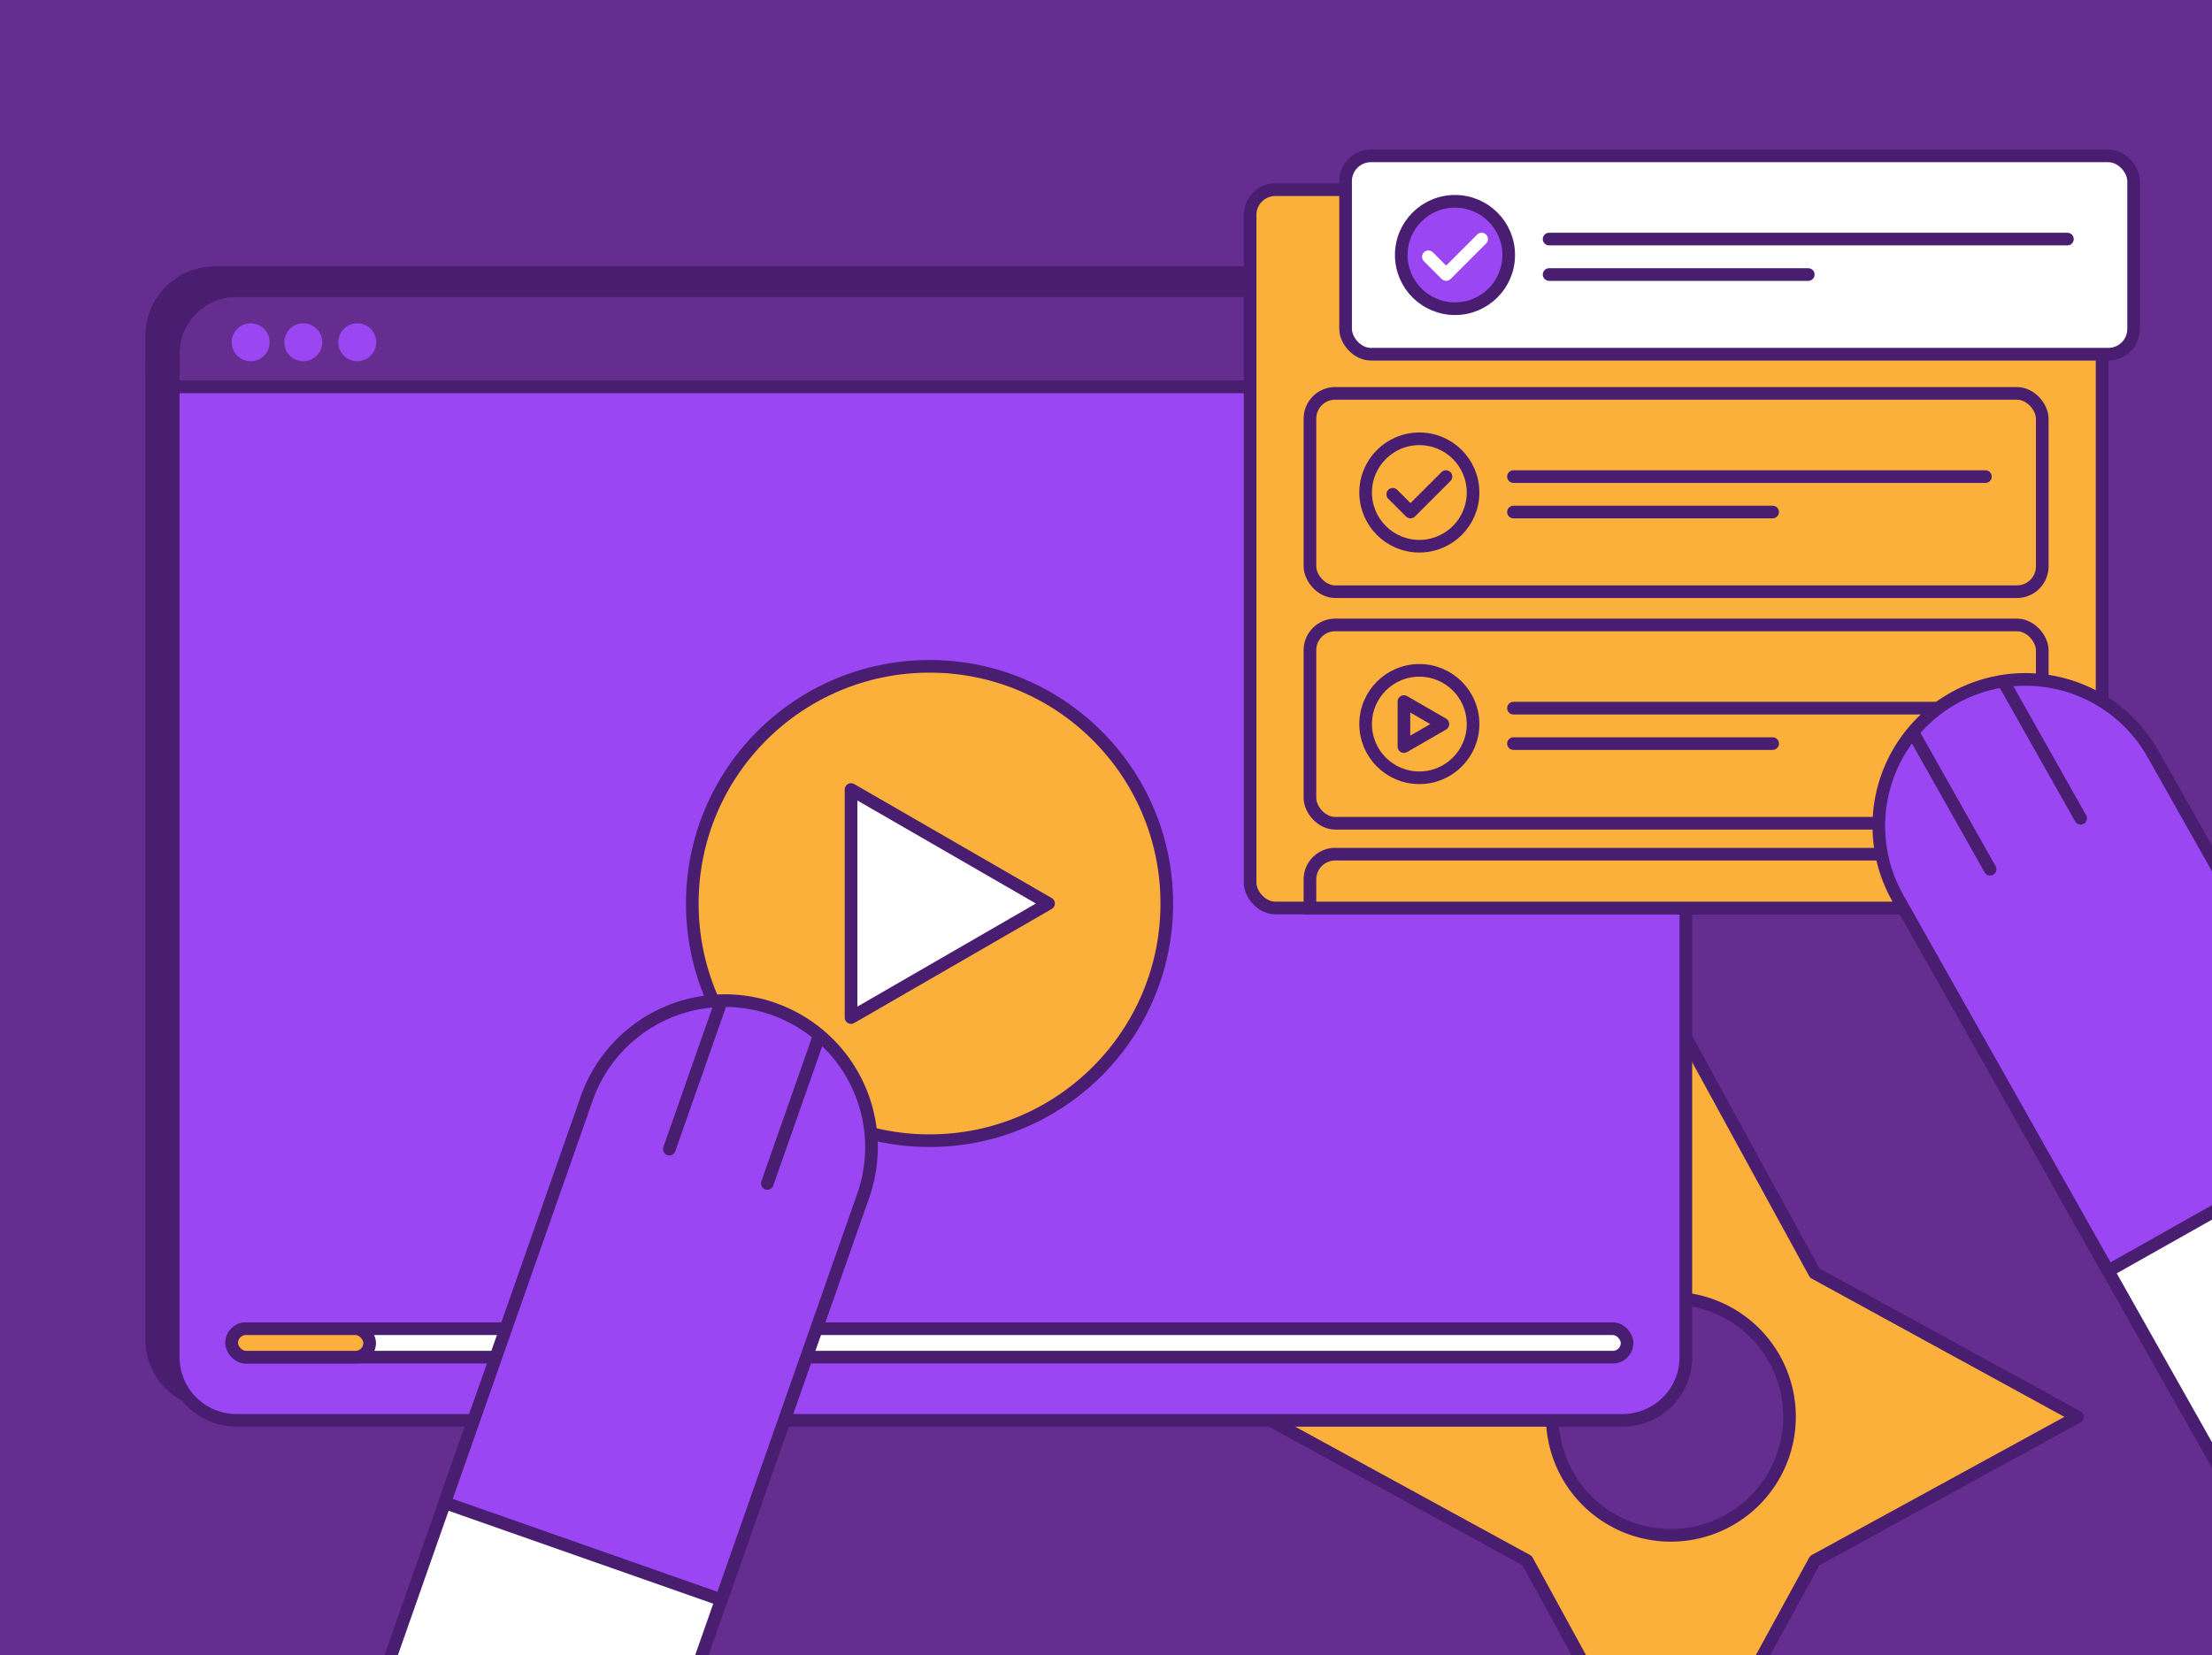
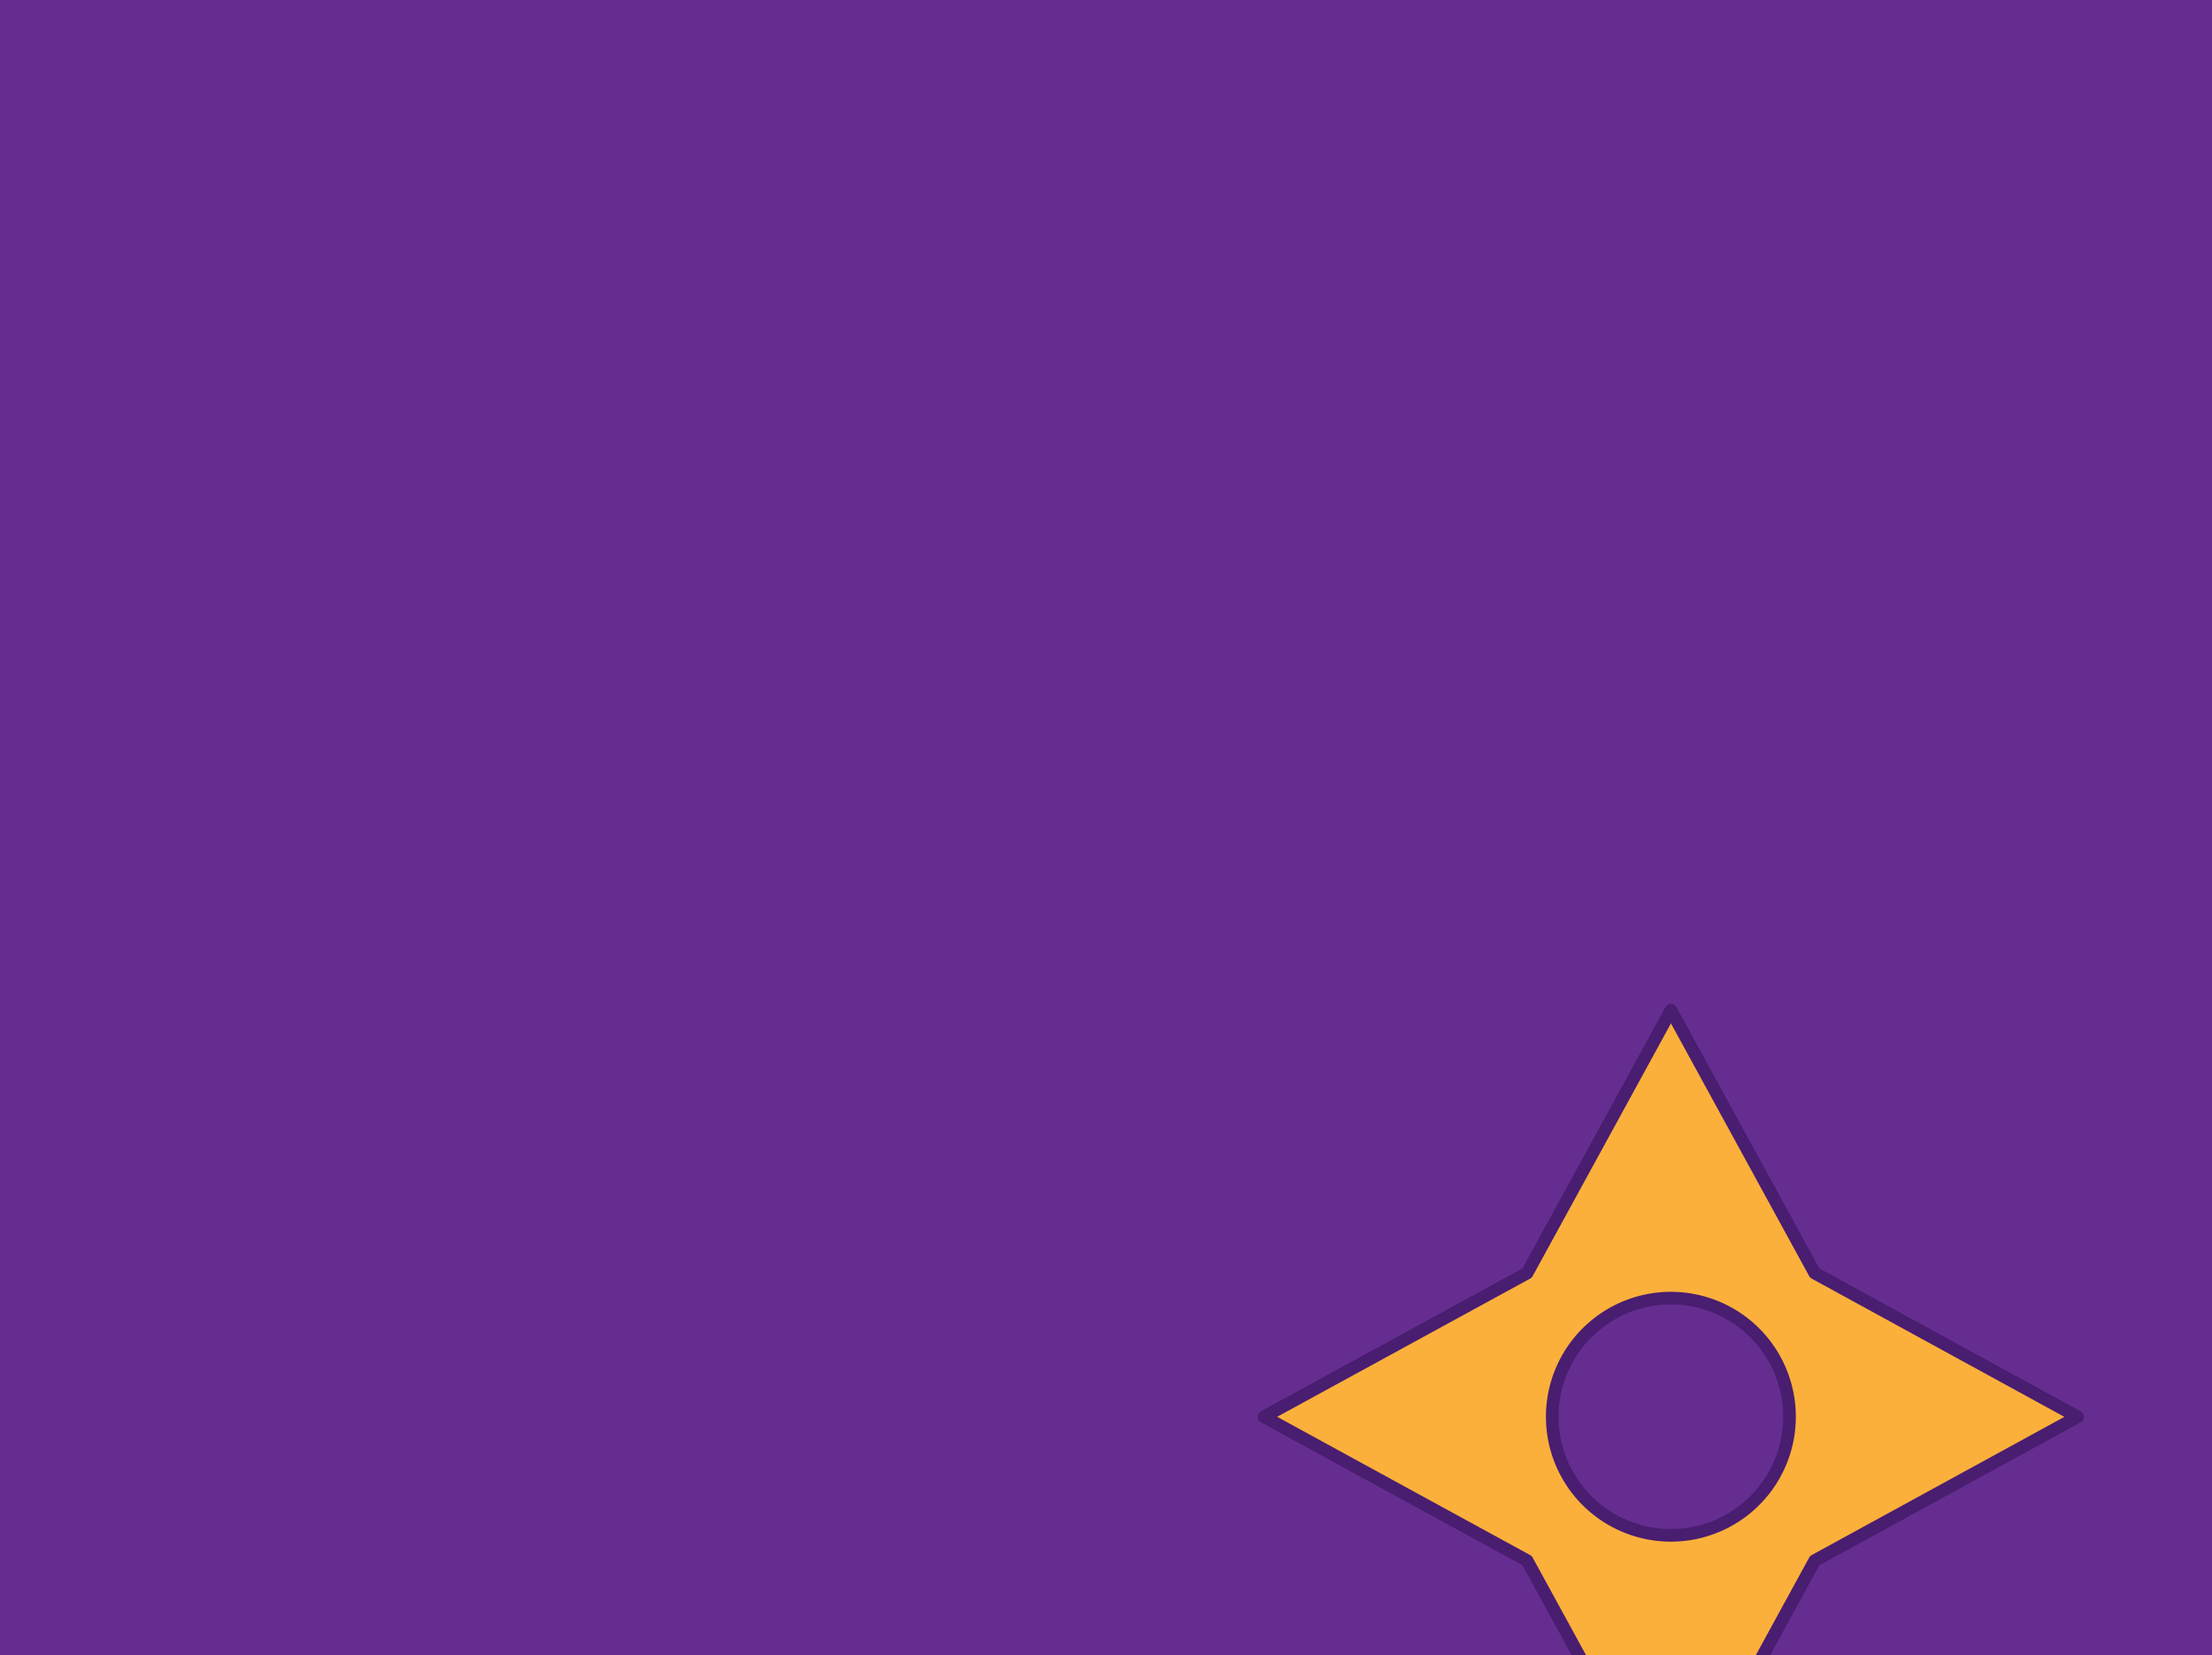
<svg xmlns="http://www.w3.org/2000/svg" viewBox="0 0 350 262">
  <defs>
    <style>.cls-1,.cls-12,.cls-14{fill:none;}.cls-2,.cls-7{fill:#662d91;}.cls-3,.cls-9{fill:#fbb03b;}.cls-10,.cls-11,.cls-12,.cls-13,.cls-3,.cls-5,.cls-6,.cls-7,.cls-9{stroke:#491d70;}.cls-10,.cls-11,.cls-12,.cls-14,.cls-3{stroke-linecap:round;stroke-linejoin:round;}.cls-10,.cls-11,.cls-12,.cls-13,.cls-14,.cls-3,.cls-5,.cls-6,.cls-7,.cls-9{stroke-width:2px;}.cls-4{clip-path:url(#clip-path);}.cls-5{fill:#491d70;}.cls-13,.cls-5,.cls-6,.cls-7,.cls-9{stroke-miterlimit:10;}.cls-11,.cls-6,.cls-8{fill:#9a46f2;}.cls-10,.cls-13{fill:#fff;}.cls-14{stroke:#fff;}</style>
    <clipPath id="clip-path">
-       <rect class="cls-1" width="350" height="262" />
-     </clipPath>
+       </clipPath>
  </defs>
  <g id="bg">
    <rect class="cls-2" width="350" height="262" />
  </g>
  <g id="main">
    <path class="cls-3" d="M287.14,201.49l-22.75-41.6-22.76,41.6L200,224.24,241.63,247l22.76,41.6L287.14,247l41.59-22.75ZM264.39,243a18.77,18.77,0,1,1,18.76-18.77A18.77,18.77,0,0,1,264.39,243Z" />
    <g class="cls-4">
      <path class="cls-5" d="M24,58.37H263.35a0,0,0,0,1,0,0V212a10,10,0,0,1-10,10H34a10,10,0,0,1-10-10V58.37A0,0,0,0,1,24,58.37Z" />
      <path class="cls-5" d="M34,43.16H253.35a10,10,0,0,1,10,10v5.2a0,0,0,0,1,0,0H24a0,0,0,0,1,0,0v-5.2A10,10,0,0,1,34,43.16Z" />
      <path class="cls-6" d="M27.41,61.21H266.75a0,0,0,0,1,0,0V214.8a10,10,0,0,1-10,10H37.41a10,10,0,0,1-10-10V61.21A0,0,0,0,1,27.41,61.21Z" />
      <path class="cls-7" d="M37.41,46H256.75a10,10,0,0,1,10,10v5.2a0,0,0,0,1,0,0H27.41a0,0,0,0,1,0,0V56A10,10,0,0,1,37.41,46Z" />
      <circle class="cls-8" cx="39.66" cy="54.17" r="3" />
      <circle class="cls-8" cx="47.99" cy="54.17" r="3" />
      <circle class="cls-8" cx="56.53" cy="54.17" r="3" />
      <circle class="cls-9" cx="147.08" cy="143" r="37.54" />
      <polygon class="cls-10" points="165.91 143 134.66 124.96 134.66 161.05 165.91 143" />
      <rect class="cls-10" x="36.66" y="210.3" width="220.79" height="4.5" rx="2.25" />
      <rect class="cls-3" x="36.66" y="210.3" width="21.83" height="4.5" rx="2.25" />
      <rect class="cls-10" x="62.07" y="228.11" width="46.38" height="74.76" transform="translate(92.76 -13.25) rotate(19.35)" />
      <path class="cls-11" d="M107.34,157.12h0a23.19,23.19,0,0,1,23.19,23.19v67.78a0,0,0,0,1,0,0H84.15a0,0,0,0,1,0,0V180.3a23.19,23.19,0,0,1,23.19-23.19Z" transform="translate(73.17 -24.12) rotate(19.35)" />
      <line class="cls-12" x1="114.1" y1="158.54" x2="105.91" y2="181.87" />
      <line class="cls-12" x1="129.6" y1="163.99" x2="121.41" y2="187.31" />
      <rect class="cls-9" x="197.8" y="30.02" width="134.81" height="113.69" rx="4" />
      <rect class="cls-13" x="212.91" y="24.67" width="124.69" height="31.39" rx="4" />
      <circle class="cls-11" cx="230.22" cy="40.36" r="8.5" />
      <polyline class="cls-14" points="226.01 40.64 228.82 43.45 234.43 37.84" />
      <line class="cls-12" x1="245.11" y1="37.84" x2="327.12" y2="37.84" />
      <line class="cls-12" x1="245.11" y1="43.45" x2="286.12" y2="43.45" />
      <rect class="cls-9" x="207.27" y="62.26" width="115.87" height="31.39" rx="4" />
      <circle class="cls-3" cx="224.58" cy="77.95" r="8.5" />
      <polyline class="cls-3" points="220.37 78.23 223.18 81.04 228.79 75.43" />
      <line class="cls-12" x1="239.47" y1="75.43" x2="314.15" y2="75.43" />
      <line class="cls-12" x1="239.47" y1="81.04" x2="280.48" y2="81.04" />
      <rect class="cls-9" x="207.27" y="98.91" width="115.87" height="31.39" rx="4" />
      <circle class="cls-3" cx="224.58" cy="114.6" r="8.5" />
      <line class="cls-12" x1="239.47" y1="112.08" x2="314.15" y2="112.08" />
      <line class="cls-12" x1="239.47" y1="117.69" x2="280.48" y2="117.69" />
      <polygon class="cls-12" points="228.31 114.6 222.14 111.04 222.14 118.16 228.31 114.6" />
      <path class="cls-9" d="M211.27,135.19H319.14a4,4,0,0,1,4,4v4.52a0,0,0,0,1,0,0H207.27a0,0,0,0,1,0,0v-4.52A4,4,0,0,1,211.27,135.19Z" />
      <rect class="cls-10" x="340.97" y="170.85" width="46.38" height="74.76" transform="translate(-55.32 205.71) rotate(-29.42)" />
      <path class="cls-11" d="M331.42,104.68h0a23.19,23.19,0,0,1,23.19,23.19v67.78a0,0,0,0,1,0,0H308.23a0,0,0,0,1,0,0V127.87a23.19,23.19,0,0,1,23.19-23.19Z" transform="translate(-31.02 182.14) rotate(-29.42)" />
      <line class="cls-12" x1="302.75" y1="116.04" x2="314.89" y2="137.58" />
      <line class="cls-12" x1="317.06" y1="107.97" x2="329.21" y2="129.51" />
    </g>
  </g>
</svg>